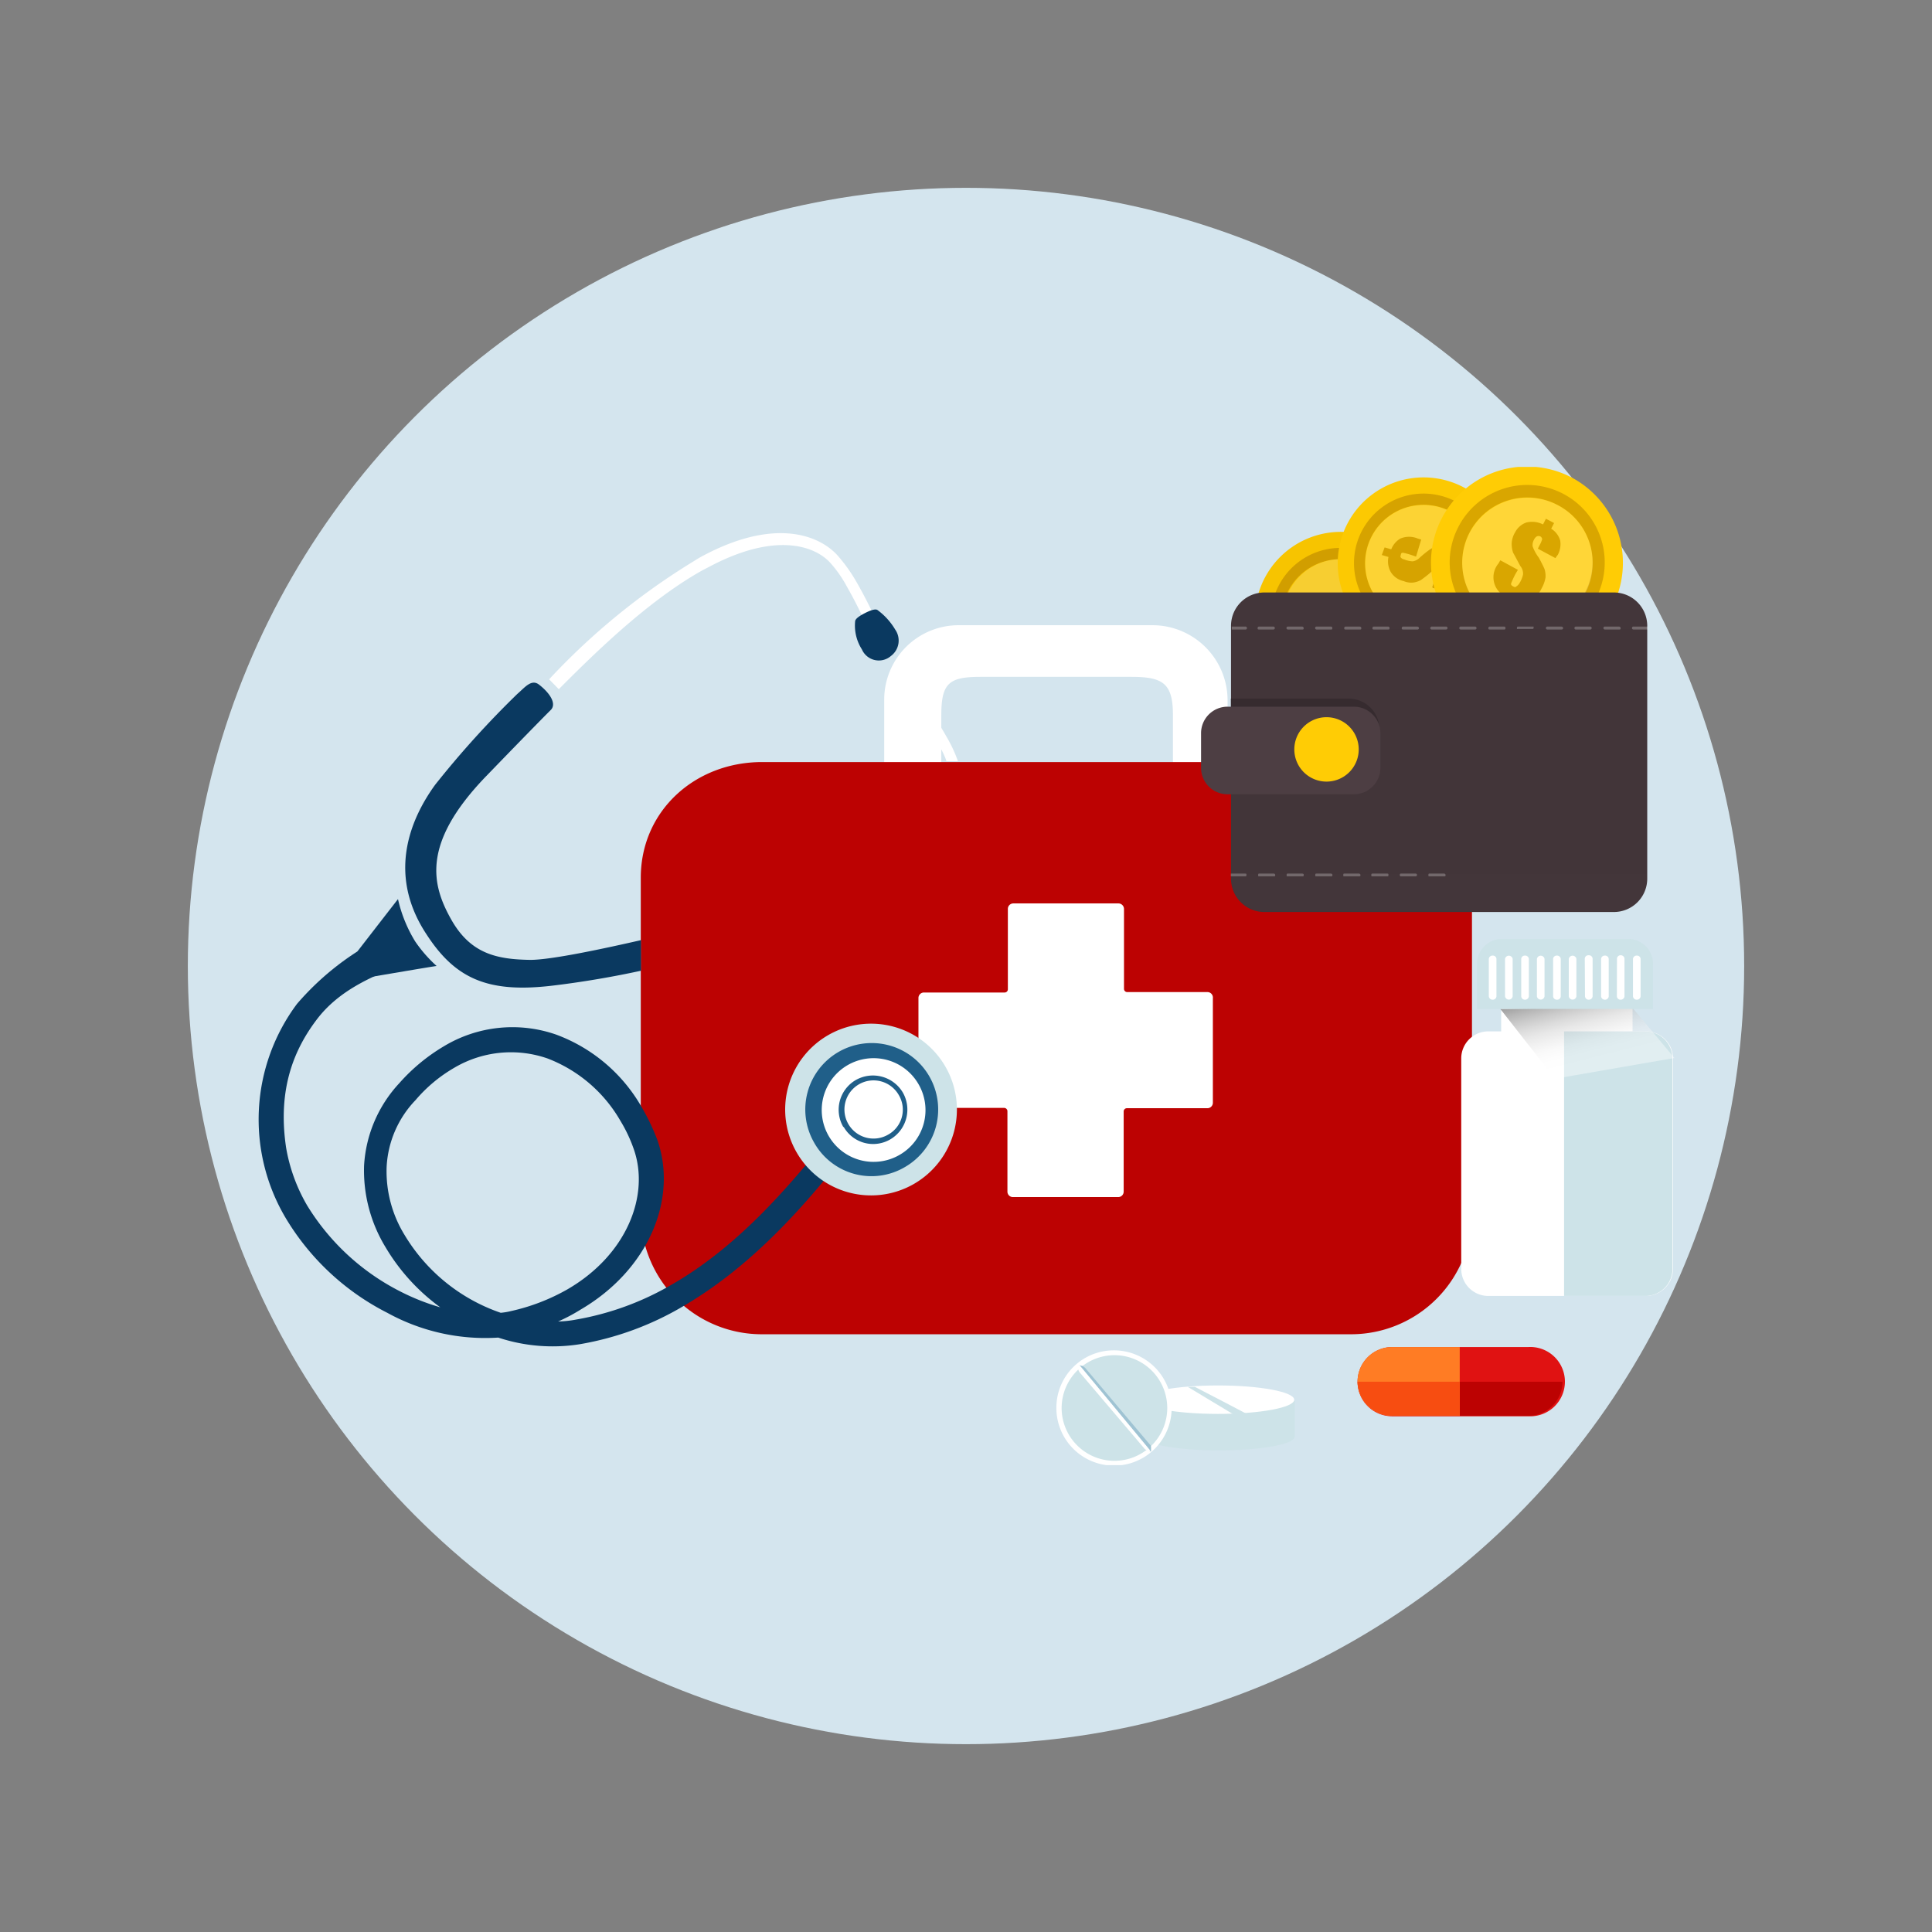
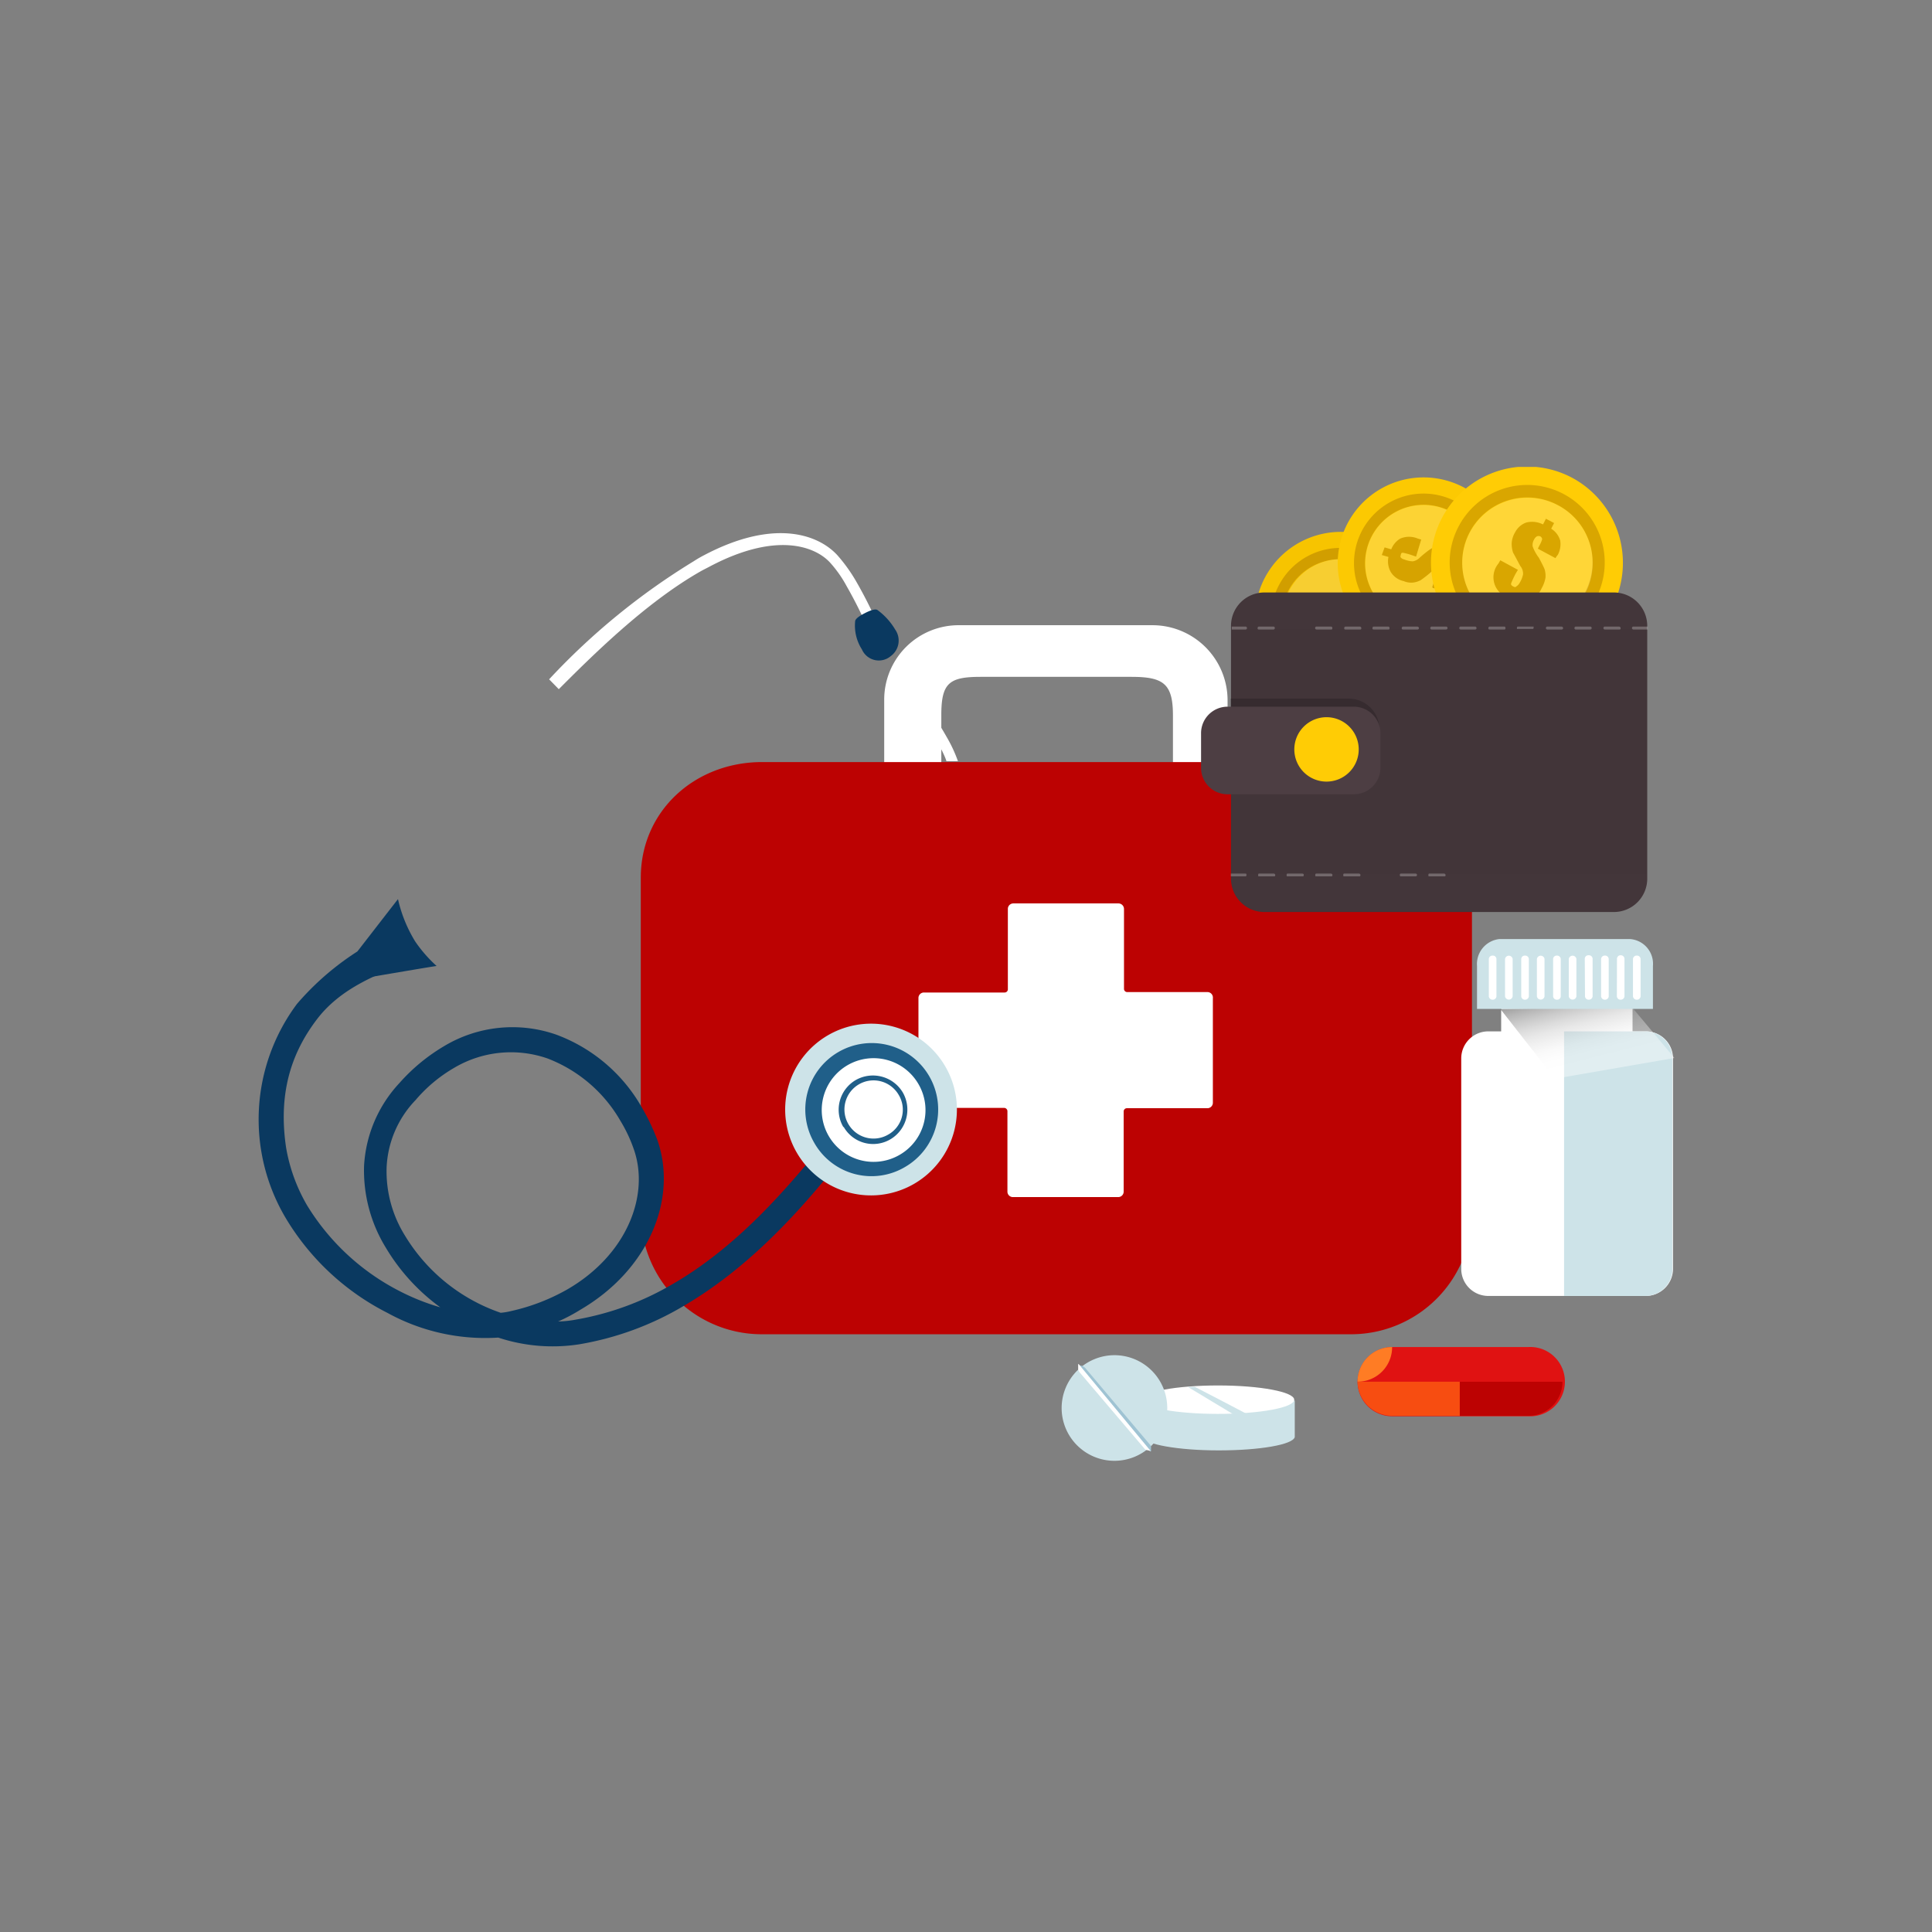
<svg xmlns="http://www.w3.org/2000/svg" viewBox="0 0 180 180">
  <rect x="0" y="0" width="180" height="180" fill="#808080" stroke="none" />
  <defs>
    <style>.a{fill:none;}.b{fill:#d4e5ee;}.c{clip-path:url(#a);}.ac,.d,.v,.y{fill:#fff;}.e{fill:#bc0202;}.f{fill:#205f89;}.g{fill:#0a3960;}.h{fill:#cde3e8;}.i{fill:#9fc3d3;}.j{fill:#e01212;}.k{fill:#ff7c24;}.l{fill:#f74d11;}.m{opacity:0.4;fill:url(#b);}.ac,.m,.p,.s,.v,.y{isolation:isolate;}.n{fill:#f7c400;}.o{fill:#d19e00;}.p{fill:#f7f7f7;}.p,.s,.v{opacity:0.2;}.q{fill:#fcc902;}.r{fill:#d6a300;}.s{fill:#fcfcfc;}.t{fill:#ffcc05;}.u{fill:#d9a600;}.w{fill:#423539;}.x,.y{opacity:0.05;}.z{fill:#362b2f;}.aa{fill:#4d3e43;}.ab,.ac{opacity:0.5;}</style>
    <clipPath id="a">
      <rect class="a" x="24" y="43.5" width="132" height="93" />
    </clipPath>
    <linearGradient id="b" x1="364.78" y1="-699.78" x2="362.38" y2="-690.31" gradientTransform="matrix(1, 0, 0, -1, -216, -600)" gradientUnits="userSpaceOnUse">
      <stop offset="0.1" stop-color="#fff" />
      <stop offset="0.21" stop-color="#fbfbfb" />
      <stop offset="0.3" stop-color="#f1f1f1" />
      <stop offset="0.38" stop-color="#dedede" />
      <stop offset="0.47" stop-color="#c5c5c5" />
      <stop offset="0.55" stop-color="#a4a4a4" />
      <stop offset="0.63" stop-color="#7b7b7b" />
      <stop offset="0.71" stop-color="#4b4b4b" />
      <stop offset="0.79" stop-color="#141414" />
      <stop offset="0.81" />
    </linearGradient>
  </defs>
-   <circle class="b" cx="90" cy="90" r="72.5" />
  <g class="c">
    <path class="d" d="M121.78,78.61H75.68v34.31h46.1Z" />
    <path class="d" d="M107.46,58.25H89.38a6.93,6.93,0,0,0-7,6.93V72h5.32V66.64c0-3,.71-3.58,3.68-3.58h14c3,0,3.9.62,3.9,3.58V72h5.09V65.18A7,7,0,0,0,107.46,58.25Z" />
    <path class="e" d="M125.82,71H71c-6.25,0-11.3,4.55-11.3,10.78v31.26A11.27,11.27,0,0,0,71,124.31h54.84a11.27,11.27,0,0,0,11.3-11.26V81.79C137.12,75.56,132.06,71,125.82,71ZM113,102.72a.51.51,0,0,1-.53.53H105a.3.3,0,0,0-.31.31V111a.51.51,0,0,1-.53.53H94.39a.51.51,0,0,1-.53-.53v-7.47a.31.31,0,0,0-.31-.31H86.1a.51.51,0,0,1-.53-.53V93a.51.51,0,0,1,.53-.53h7.49a.3.3,0,0,0,.31-.31V84.7a.51.51,0,0,1,.53-.53h9.75a.52.52,0,0,1,.54.53v7.42a.3.3,0,0,0,.31.31h7.44A.51.51,0,0,1,113,93v9.76Z" />
    <path class="f" d="M77.72,97.55a6.76,6.76,0,1,1-2.44,9.23A6.73,6.73,0,0,1,77.72,97.55Z" />
    <path class="g" d="M77.23,109.43c-3.23,3.93-7.75,8.88-13.6,12.28A28.19,28.19,0,0,1,54,125.24a16.12,16.12,0,0,1-7.58-.62,18.9,18.9,0,0,1-10.32-2.3,23.33,23.33,0,0,1-9.53-8.92,18,18,0,0,1,1.1-19.87,25.65,25.65,0,0,1,7.23-5.83l1.64,2.52c-1.82.8-4.92,2-7,4.73s-3.72,6.44-2.88,12a16,16,0,0,0,1.95,5.35,21.65,21.65,0,0,0,8.64,8,21,21,0,0,0,3.77,1.5,18.74,18.74,0,0,1-5.1-5.6,13.74,13.74,0,0,1-2-7.6,12.29,12.29,0,0,1,3.28-7.68,17.3,17.3,0,0,1,4.17-3.45A12.36,12.36,0,0,1,51.84,96.4a15.27,15.27,0,0,1,8,6.85,20,20,0,0,1,1.42,3c1.9,5.53-.89,12.1-7.18,15.77A16.26,16.26,0,0,1,52,123.12a10.05,10.05,0,0,0,1.68-.18,26.67,26.67,0,0,0,8.91-3.26c5.63-3.23,10-8.13,13.21-12ZM51,98.61a10.38,10.38,0,0,0-8.69.88,13.79,13.79,0,0,0-3.59,3,9.67,9.67,0,0,0-2.7,6.27,11.32,11.32,0,0,0,1.68,6.31,16.8,16.8,0,0,0,8.95,7.24,6.2,6.2,0,0,0,1-.17,18.83,18.83,0,0,0,5.19-2c5.58-3.22,7.71-8.79,6.21-13.07a13.72,13.72,0,0,0-1.25-2.65A13.34,13.34,0,0,0,51,98.61Z" />
    <path class="h" d="M88.05,99.32a8,8,0,1,0-2.93,11A8,8,0,0,0,88.05,99.32Zm-12.19,7.15a6.19,6.19,0,1,1,8.47,2.25A6.13,6.13,0,0,1,75.86,106.47Z" />
    <path class="d" d="M85.57,101a4.83,4.83,0,1,0-1.73,6.58A4.81,4.81,0,0,0,85.57,101Zm-7,4a3.2,3.2,0,0,1,1.15-4.37,3.24,3.24,0,0,1,4.39,1.15A3.21,3.21,0,0,1,83,106.12,3.16,3.16,0,0,1,78.61,105Z" />
    <path class="d" d="M82.73,105.72a2.71,2.71,0,1,1,1-3.71A2.66,2.66,0,0,1,82.73,105.72Z" />
-     <path class="g" d="M59.81,87.57c-3.5.8-8.42,1.86-10.41,1.86-3.06-.05-5.54-.53-7.36-3.76s-2.79-7.06,3.19-13.29c5-5.17,6.12-6.27,6.12-6.27.53-.62-.22-1.63-1.15-2.34-.71-.53-1.33.31-2,.88a88.43,88.43,0,0,0-7.67,8.48c-1.95,2.7-4.7,8-.8,13.91,2.66,4.11,5.67,5.48,11.57,4.81,3-.35,6-.88,8.42-1.41V87.57Z" />
    <path class="d" d="M52.06,64.21c3-3,8-8,13.16-10.95.31-.18.67-.35,1-.53,6.16-3.22,9.75-1.81,11.12-.31a11.18,11.18,0,0,1,1.55,2.21,40.16,40.16,0,0,1,2,4l.93-.4a42,42,0,0,0-2.08-4.11A15.14,15.14,0,0,0,78,51.71c-1.86-2-6-3.35-12.37,0-.35.18-.66.36-1,.58a63.69,63.69,0,0,0-13.47,11Z" />
    <path class="g" d="M79.67,57.9c0-.18.22-.4.71-.67s1.15-.57,1.38-.39a6.12,6.12,0,0,1,1.64,1.81A1.79,1.79,0,0,1,83,61.12a1.72,1.72,0,0,1-2.7-.62A4.11,4.11,0,0,1,79.67,57.9Z" />
    <path class="d" d="M88.18,70.92h1.07a13.08,13.08,0,0,0-1.07-2.29c-.84-1.5-1.86-2.92-2.48-3.89l-.8.58c.67,1,1.64,2.38,2.44,3.79C87.65,69.73,88,70.35,88.18,70.92Z" />
    <path class="g" d="M37.08,83.77c-.18.22-3.77,4.86-3.77,4.86L34.68,91s5.85-1,6-1a12.75,12.75,0,0,1-2-2.29A13,13,0,0,1,37.08,83.77Z" />
    <path class="h" d="M120.63,130.49v3.4c-.18.71-3.28,1.24-7.09,1.24s-6.92-.57-7.1-1.24v-3.4Z" />
    <path class="d" d="M113.49,131.73c3.92,0,7.09-.59,7.09-1.32s-3.17-1.33-7.09-1.33-7.09.59-7.09,1.33S109.58,131.73,113.49,131.73Z" />
    <path class="h" d="M110.66,129.21c.22,0,.44,0,.66,0,1.2.62,4.17,2.16,4.74,2.47-.35.05-.75.05-1.15.09Z" />
-     <path class="d" d="M98.42,131.16a5.37,5.37,0,1,0,5.36-5.35A5.34,5.34,0,0,0,98.42,131.16Z" />
    <path class="h" d="M98.91,131.16a4.92,4.92,0,1,0,4.92-4.9A4.93,4.93,0,0,0,98.91,131.16Z" />
    <path class="i" d="M107.15,135.22s.09,0,.09,0l0-.4a.33.33,0,0,0-.14-.27l-6-7.11-.22-.17-.4-.09c-.09,0-.09,0,0,0Z" />
    <path class="d" d="M107.2,135.18s0,.08,0,0l-.4-.09a.48.48,0,0,1-.22-.18l-6-7.06a1.13,1.13,0,0,1-.13-.27l0-.44c0-.09,0-.09.09,0Z" />
    <path class="j" d="M126.48,128.73a3.22,3.22,0,0,0,3.23,3.22h12.68a3.23,3.23,0,1,0,0-6.45H129.71A3.25,3.25,0,0,0,126.48,128.73Z" />
-     <path class="k" d="M126.48,128.73a3.22,3.22,0,0,1,3.23-3.23H136v6.41h-6.3A3.21,3.21,0,0,1,126.48,128.73Z" />
+     <path class="k" d="M126.48,128.73a3.22,3.22,0,0,1,3.23-3.23H136h-6.3A3.21,3.21,0,0,1,126.48,128.73Z" />
    <path class="e" d="M142.39,131.91H136v-3.18h9.57A3.17,3.17,0,0,1,142.39,131.91Z" />
    <path class="l" d="M129.71,131.91a3.24,3.24,0,0,1-3.23-3.18H136v3.18Z" />
    <path class="d" d="M136.14,118.22a2.52,2.52,0,0,0,2.53,2.52h14.67a2.53,2.53,0,0,0,2.53-2.52V98.61a2.52,2.52,0,0,0-2.53-2.52H138.67a2.52,2.52,0,0,0-2.53,2.52Z" />
    <path class="d" d="M152.1,89.43H139.86v11.26H152.1Z" />
    <path class="h" d="M155.82,98.61v19.61a2.52,2.52,0,0,1-2.52,2.52h-7.58V96.09h7.58A2.52,2.52,0,0,1,155.82,98.61Z" />
    <path class="m" d="M139.78,94l5.09,6.5L156,98.57l-3.95-4.73Z" />
    <path class="h" d="M137.61,94V90a2.34,2.34,0,0,1,2.08-2.51h12.19A2.31,2.31,0,0,1,154,90v4Z" />
    <path class="d" d="M138.71,92.83a.35.35,0,0,0,.36.31.34.34,0,0,0,.35-.31V89.34a.33.33,0,0,0-.35-.31.34.34,0,0,0-.36.31Z" />
    <path class="d" d="M140.22,92.83a.36.36,0,0,0,.71,0V89.34a.36.36,0,0,0-.71,0Z" />
    <path class="d" d="M141.73,92.83a.34.34,0,0,0,.35.31.35.35,0,0,0,.36-.31V89.34a.34.34,0,0,0-.36-.31.33.33,0,0,0-.35.31Z" />
    <path class="d" d="M143.19,92.83a.36.36,0,0,0,.71,0V89.34a.36.36,0,0,0-.71,0Z" />
    <path class="d" d="M144.7,92.83a.34.34,0,0,0,.35.31.33.33,0,0,0,.36-.31V89.34a.34.34,0,0,0-.36-.31.33.33,0,0,0-.35.31Z" />
    <path class="d" d="M146.16,92.83a.36.36,0,0,0,.71,0V89.34a.36.36,0,0,0-.71,0Z" />
    <path class="d" d="M147.67,92.83a.34.34,0,0,0,.35.31.35.35,0,0,0,.36-.31V89.34A.34.34,0,0,0,148,89a.33.33,0,0,0-.35.31Z" />
    <path class="d" d="M149.17,92.83a.35.35,0,0,0,.36.31.34.34,0,0,0,.35-.31V89.34a.33.33,0,0,0-.35-.31.34.34,0,0,0-.36.31Z" />
    <path class="d" d="M150.64,92.83a.34.34,0,0,0,.35.31.35.35,0,0,0,.36-.31V89.34A.34.34,0,0,0,151,89a.33.33,0,0,0-.35.31Z" />
    <path class="d" d="M152.14,92.83a.35.35,0,0,0,.36.31.34.34,0,0,0,.35-.31V89.34a.33.33,0,0,0-.35-.31.34.34,0,0,0-.36.31Z" />
    <path class="n" d="M126.48,65.4a8,8,0,1,1,6.29-9.4A8,8,0,0,1,126.48,65.4Z" />
    <path class="o" d="M118.54,58.82a6.49,6.49,0,1,1,7.63,5.08A6.47,6.47,0,0,1,118.54,58.82Zm11.71-2.29a5.47,5.47,0,1,0-4.3,6.4A5.47,5.47,0,0,0,130.25,56.53Z" />
    <path class="p" d="M126,62.89a5.45,5.45,0,1,1,4.3-6.41A5.47,5.47,0,0,1,126,62.89Z" />
    <path class="o" d="M126.7,59.13l-.31-1.63.27,0a1.76,1.76,0,0,0,.57-.17c.09-.05.09-.13.09-.27s-.09-.17-.18-.22a.52.52,0,0,0-.35,0,.74.74,0,0,0-.53.27,7.2,7.2,0,0,0-.45,1,9.59,9.59,0,0,1-.39,1,1.28,1.28,0,0,1-.49.49,3.43,3.43,0,0,1-.89.35,2.19,2.19,0,0,1-1.46-.13,2,2,0,0,1-.89-1.15l-.62.14-.13-.76.62-.13a1.92,1.92,0,0,1,.26-1.23,2,2,0,0,1,1.47-.8l.31,0,.31,1.63-.4.09a4.64,4.64,0,0,0-.8.22.25.25,0,0,0-.13.26c0,.14.09.18.18.23a.52.52,0,0,0,.35,0,4.82,4.82,0,0,0,.8-.23,1.47,1.47,0,0,0,.4-.61c.22-.58.4-.93.48-1.15a2.45,2.45,0,0,1,.54-.58,2.3,2.3,0,0,1,.88-.39,1.66,1.66,0,0,1,1.24.17,2,2,0,0,1,.76,1.15l.53-.09.13.75-.53.09a1.72,1.72,0,0,1-.27,1.24,1.82,1.82,0,0,1-1.06.62A.6.6,0,0,0,126.7,59.13Z" />
    <path class="q" d="M130.2,60.1a8,8,0,1,1,10.06-5.21A8,8,0,0,1,130.2,60.1Z" />
    <path class="r" d="M126.43,50.57a6.48,6.48,0,1,1,4.26,8.08A6.49,6.49,0,0,1,126.43,50.57Zm11.4,3.53A5.45,5.45,0,1,0,131,57.68,5.43,5.43,0,0,0,137.83,54.1Z" />
    <path class="s" d="M131,57.68a5.44,5.44,0,1,1,6.83-3.58A5.44,5.44,0,0,1,131,57.68Z" />
    <path class="r" d="M133.44,54.72l.49-1.59.26.09a2.87,2.87,0,0,0,.58.13c.09,0,.17-.09.22-.18a.28.28,0,0,0-.05-.26c0-.09-.17-.14-.31-.18a.62.62,0,0,0-.57,0,6.61,6.61,0,0,0-.84.66c-.36.31-.67.53-.85.66a2.13,2.13,0,0,1-.66.22,1.78,1.78,0,0,1-.93-.13,1.87,1.87,0,0,1-1.2-.84,2,2,0,0,1-.22-1.41l-.62-.18L129,51l.62.18a2,2,0,0,1,.84-1,2.08,2.08,0,0,1,1.64,0l.31.09-.48,1.59-.4-.14a6.77,6.77,0,0,0-.8-.22c-.13,0-.18,0-.22.18s-.05.22,0,.26a.53.53,0,0,0,.31.18,2.49,2.49,0,0,0,.8.18,1.2,1.2,0,0,0,.67-.36c.44-.39.79-.66,1-.79a1.78,1.78,0,0,1,.75-.27,2.27,2.27,0,0,1,.93.09,1.49,1.49,0,0,1,1,.75,2.22,2.22,0,0,1,.13,1.37l.53.18-.22.75-.53-.18a1.6,1.6,0,0,1-.84.93,1.48,1.48,0,0,1-1.24,0A.3.3,0,0,1,133.44,54.72Z" />
    <path class="t" d="M150.15,56.66a8.95,8.95,0,1,1-3.59-12.1A9,9,0,0,1,150.15,56.66Z" />
    <path class="u" d="M138.85,58.73A7.18,7.18,0,0,1,135.92,49a7.22,7.22,0,1,1,2.93,9.75Zm6.33-11.65a6.06,6.06,0,1,0,2.44,8.21A6,6,0,0,0,145.18,47.08Z" />
    <path class="v" d="M147.67,55.33a6.08,6.08,0,1,1-2.44-8.21A6.09,6.09,0,0,1,147.67,55.33Z" />
    <path class="u" d="M144.92,52l-1.64-.88.13-.27a2.81,2.81,0,0,0,.27-.61.34.34,0,0,0-.18-.27.41.41,0,0,0-.31,0,.66.66,0,0,0-.27.31,1,1,0,0,0-.13.62,4,4,0,0,0,.58,1.06c.26.48.44.84.53,1.06a2.12,2.12,0,0,1,.09.79,3,3,0,0,1-.36,1A2.45,2.45,0,0,1,142.48,56a2.1,2.1,0,0,1-1.6-.09l-.35.62-.75-.4.35-.62a2,2,0,0,1-.53-3l.18-.31,1.64.89-.23.39a9.15,9.15,0,0,0-.39.84c-.05.14,0,.22.17.31s.22.09.31,0a.86.86,0,0,0,.27-.27,2.66,2.66,0,0,0,.35-.84,1.13,1.13,0,0,0-.26-.79c-.31-.58-.53-1-.67-1.24a2.59,2.59,0,0,1-.13-.88,2.23,2.23,0,0,1,.31-1,1.87,1.87,0,0,1,1.06-.93,2.25,2.25,0,0,1,1.55.18l.27-.53.76.4-.27.53a1.91,1.91,0,0,1,.84,1.1,2.12,2.12,0,0,1-.22,1.33A1.85,1.85,0,0,0,144.92,52Z" />
    <path class="w" d="M114.69,81.87a3.11,3.11,0,0,0,3.1,3.1h32.58a3.11,3.11,0,0,0,3.1-3.1V58.29a3.11,3.11,0,0,0-3.1-3.09H117.79a3.11,3.11,0,0,0-3.1,3.09Z" />
    <g class="x">
      <path class="y" d="M153.52,58.29a3.1,3.1,0,0,0-2.93-3.09H117.84a3.12,3.12,0,0,0-3.11,3.09v.36h38.83v-.36Z" />
      <path class="y" d="M114.69,81.39v.44a3.11,3.11,0,0,0,3.1,3.09h32.58a3.1,3.1,0,0,0,3.1-3.09v-.44Z" />
    </g>
    <path class="z" d="M114.69,71.59h13.83V67.92a2.86,2.86,0,0,0-2.84-2.83h-11Z" />
    <path class="aa" d="M111.9,71.54A2.46,2.46,0,0,0,114.38,74h11.74a2.47,2.47,0,0,0,2.49-2.47V68.32a2.48,2.48,0,0,0-2.49-2.48H114.38a2.47,2.47,0,0,0-2.48,2.48Z" />
    <path class="t" d="M123.59,72.82a3,3,0,1,0-3-2.92A3,3,0,0,0,123.59,72.82Z" />
    <g class="ab">
      <path class="ac" d="M142.88,58.38s0,0-.09,0h-1.33c-.09,0-.13,0-.13.13s0,.09,0,.09a.19.19,0,0,0,.09,0h1.33c.09,0,.13,0,.13-.13A.16.16,0,0,0,142.88,58.38Z" />
      <path class="ac" d="M137.43,58.38H136.1a.12.12,0,0,0-.14.13.13.13,0,0,0,.14.14h1.33a.12.12,0,0,0,.13-.14A.12.12,0,0,0,137.43,58.38Z" />
      <path class="ac" d="M140.13,58.38H138.8a.12.12,0,0,0-.13.13c0,.09,0,.14.13.14h1.33c.09,0,.13,0,.13-.14S140.18,58.38,140.13,58.38Z" />
      <path class="ac" d="M129.36,58.38H128a.12.12,0,0,0-.13.13c0,.09,0,.14.13.14h1.33c.09,0,.13,0,.13-.14A.12.12,0,0,0,129.36,58.38Z" />
      <path class="ac" d="M134.72,58.38h-1.33a.12.12,0,0,0-.13.13.12.12,0,0,0,.13.14h1.33a.13.13,0,0,0,.14-.14A.12.12,0,0,0,134.72,58.38Z" />
      <path class="ac" d="M116,58.38h-1.24v.27H116a.14.14,0,1,0,0-.27Z" />
      <path class="ac" d="M118.63,58.38H117.3a.12.12,0,0,0-.13.13c0,.09,0,.14.13.14h1.33a.13.13,0,0,0,.14-.14A.12.12,0,0,0,118.63,58.38Z" />
      <path class="ac" d="M126.7,58.38h-1.33a.12.12,0,0,0-.13.13c0,.09,0,.14.13.14h1.33c.09,0,.13,0,.13-.14A.14.14,0,0,0,126.7,58.38Z" />
-       <path class="ac" d="M121.34,58.38H120a.12.12,0,0,0-.14.13.13.13,0,0,0,.14.14h1.33c.09,0,.13,0,.13-.14A.15.15,0,0,0,121.34,58.38Z" />
      <path class="ac" d="M124,58.38h-1.33a.12.12,0,0,0-.14.13.13.13,0,0,0,.14.14H124c.09,0,.13,0,.13-.14A.12.12,0,0,0,124,58.38Z" />
      <path class="ac" d="M132.06,58.38h-1.33a.12.12,0,0,0-.13.13c0,.09,0,.14.13.14h1.33a.13.13,0,0,0,.14-.14A.15.15,0,0,0,132.06,58.38Z" />
      <path class="ac" d="M148.15,58.38h-1.33a.12.12,0,0,0-.13.13.12.12,0,0,0,.13.14h1.33a.13.13,0,0,0,.14-.14A.12.12,0,0,0,148.15,58.38Z" />
      <path class="ac" d="M145.49,58.38h-1.32a.12.12,0,0,0-.14.13.13.13,0,0,0,.14.14h1.32a.13.13,0,0,0,.14-.14A.15.15,0,0,0,145.49,58.38Z" />
      <path class="ac" d="M150.86,58.38h-1.33a.12.12,0,0,0-.14.13.13.13,0,0,0,.14.14h1.33c.09,0,.13,0,.13-.14A.15.15,0,0,0,150.86,58.38Z" />
      <path class="ac" d="M153.52,58.38h-1.33a.12.12,0,0,0-.14.13.13.13,0,0,0,.14.14h1.33Z" />
    </g>
    <g class="ab">
-       <path class="ac" d="M129.23,81.39H127.9c-.09,0-.14,0-.14.13s0,.13.14.13h1.33c.09,0,.13,0,.13-.13S129.32,81.39,129.23,81.39Z" />
      <path class="ac" d="M134.55,81.39h-1.33c-.09,0-.14,0-.14.13s0,.13.14.13h1.33c.09,0,.13,0,.13-.13A.14.14,0,0,0,134.55,81.39Z" />
      <path class="ac" d="M116,81.39h-1.33v.26H116c.09,0,.13,0,.13-.13S116.11,81.39,116,81.39Z" />
      <path class="ac" d="M118.68,81.39h-1.33c-.09,0-.13,0-.13.13s0,.13.13.13h1.33c.09,0,.13,0,.13-.13A.14.14,0,0,0,118.68,81.39Z" />
      <path class="ac" d="M126.61,81.39h-1.33c-.09,0-.13,0-.13.13s0,.13.13.13h1.33c.09,0,.14,0,.14-.13A.14.14,0,0,0,126.61,81.39Z" />
      <path class="ac" d="M121.29,81.39H120c-.09,0-.13,0-.13.13s0,.13.13.13h1.33c.09,0,.14,0,.14-.13S121.38,81.39,121.29,81.39Z" />
      <path class="ac" d="M124,81.39h-1.33c-.09,0-.13,0-.13.13s0,.13.13.13H124c.09,0,.14,0,.14-.13S124,81.39,124,81.39Z" />
      <path class="ac" d="M131.89,81.39h-1.33c-.09,0-.14,0-.14.13s.05.13.14.13h1.33a.13.13,0,0,0,0-.26Z" />
    </g>
  </g>
</svg>